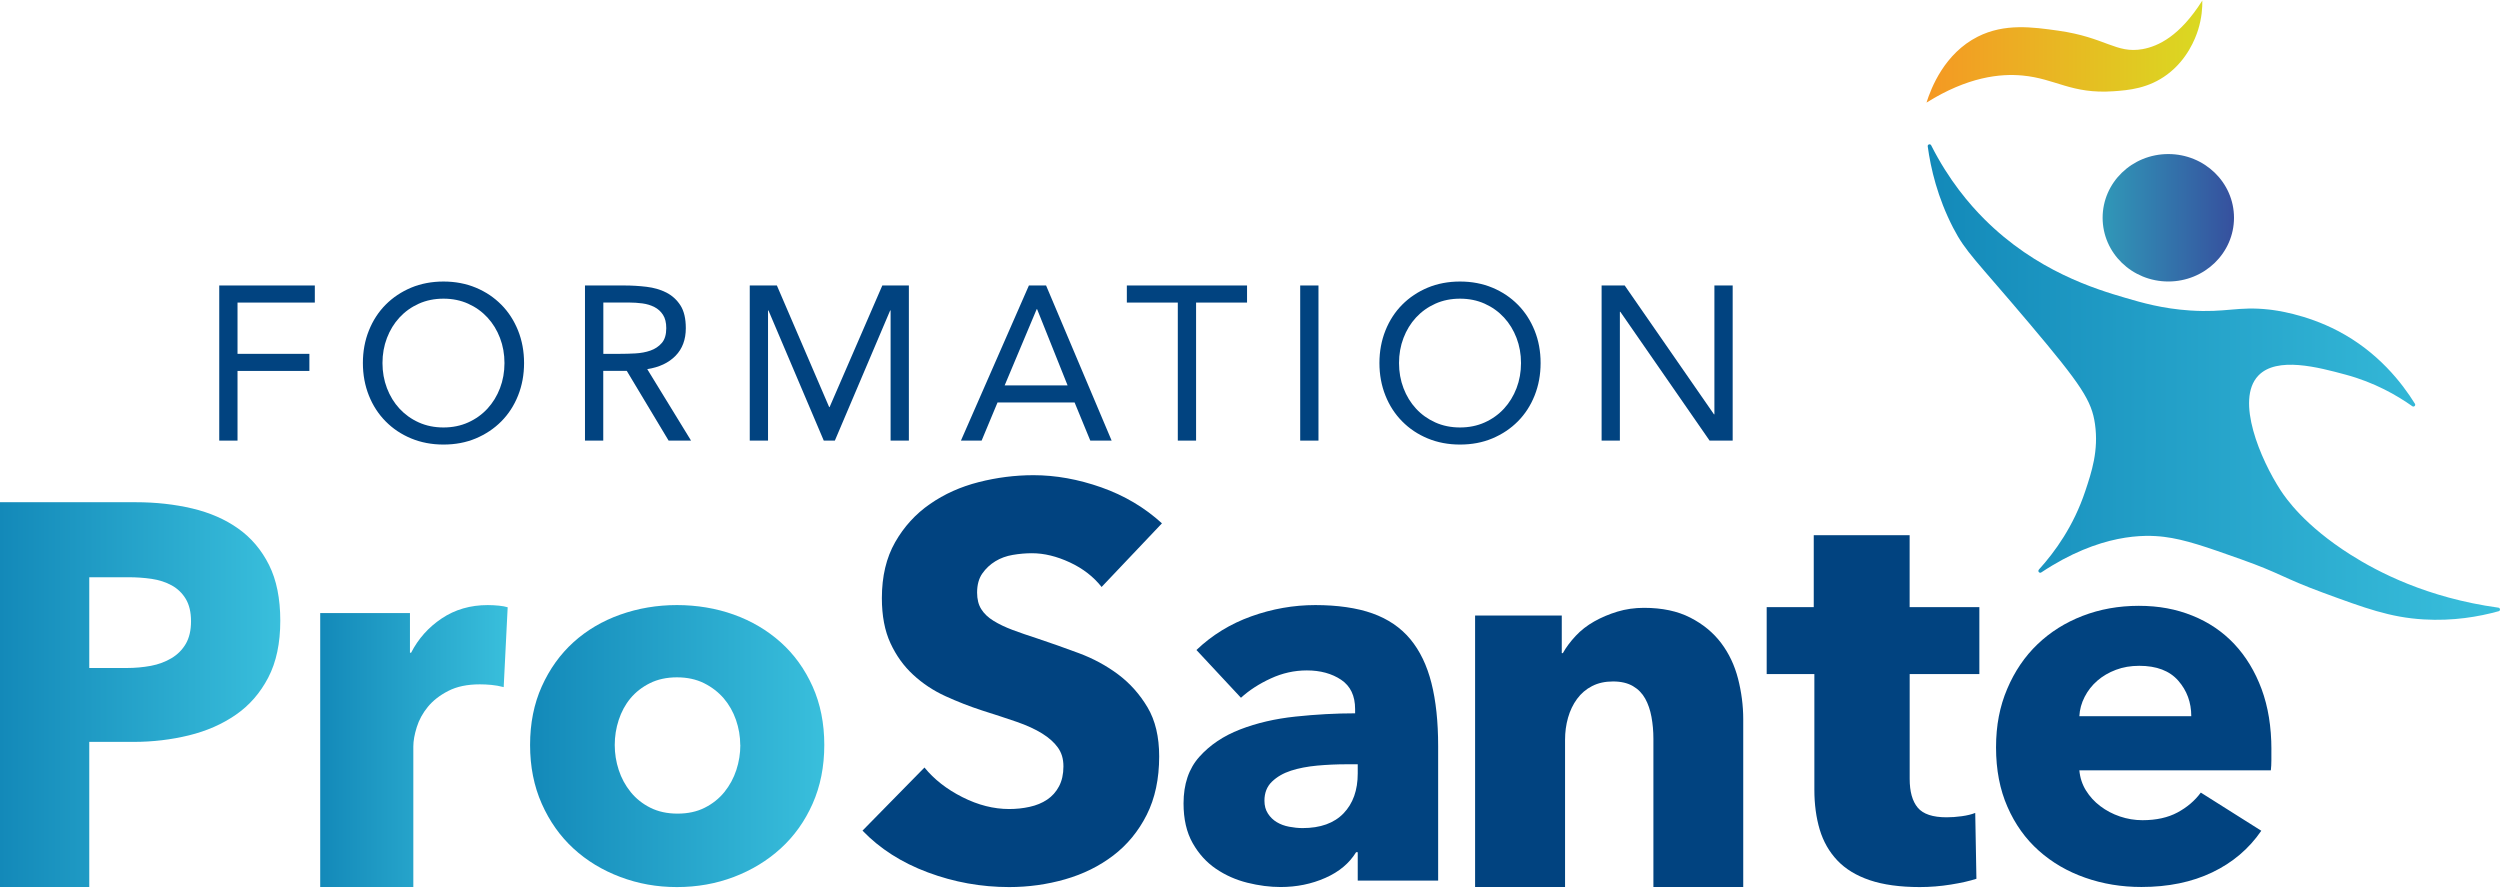
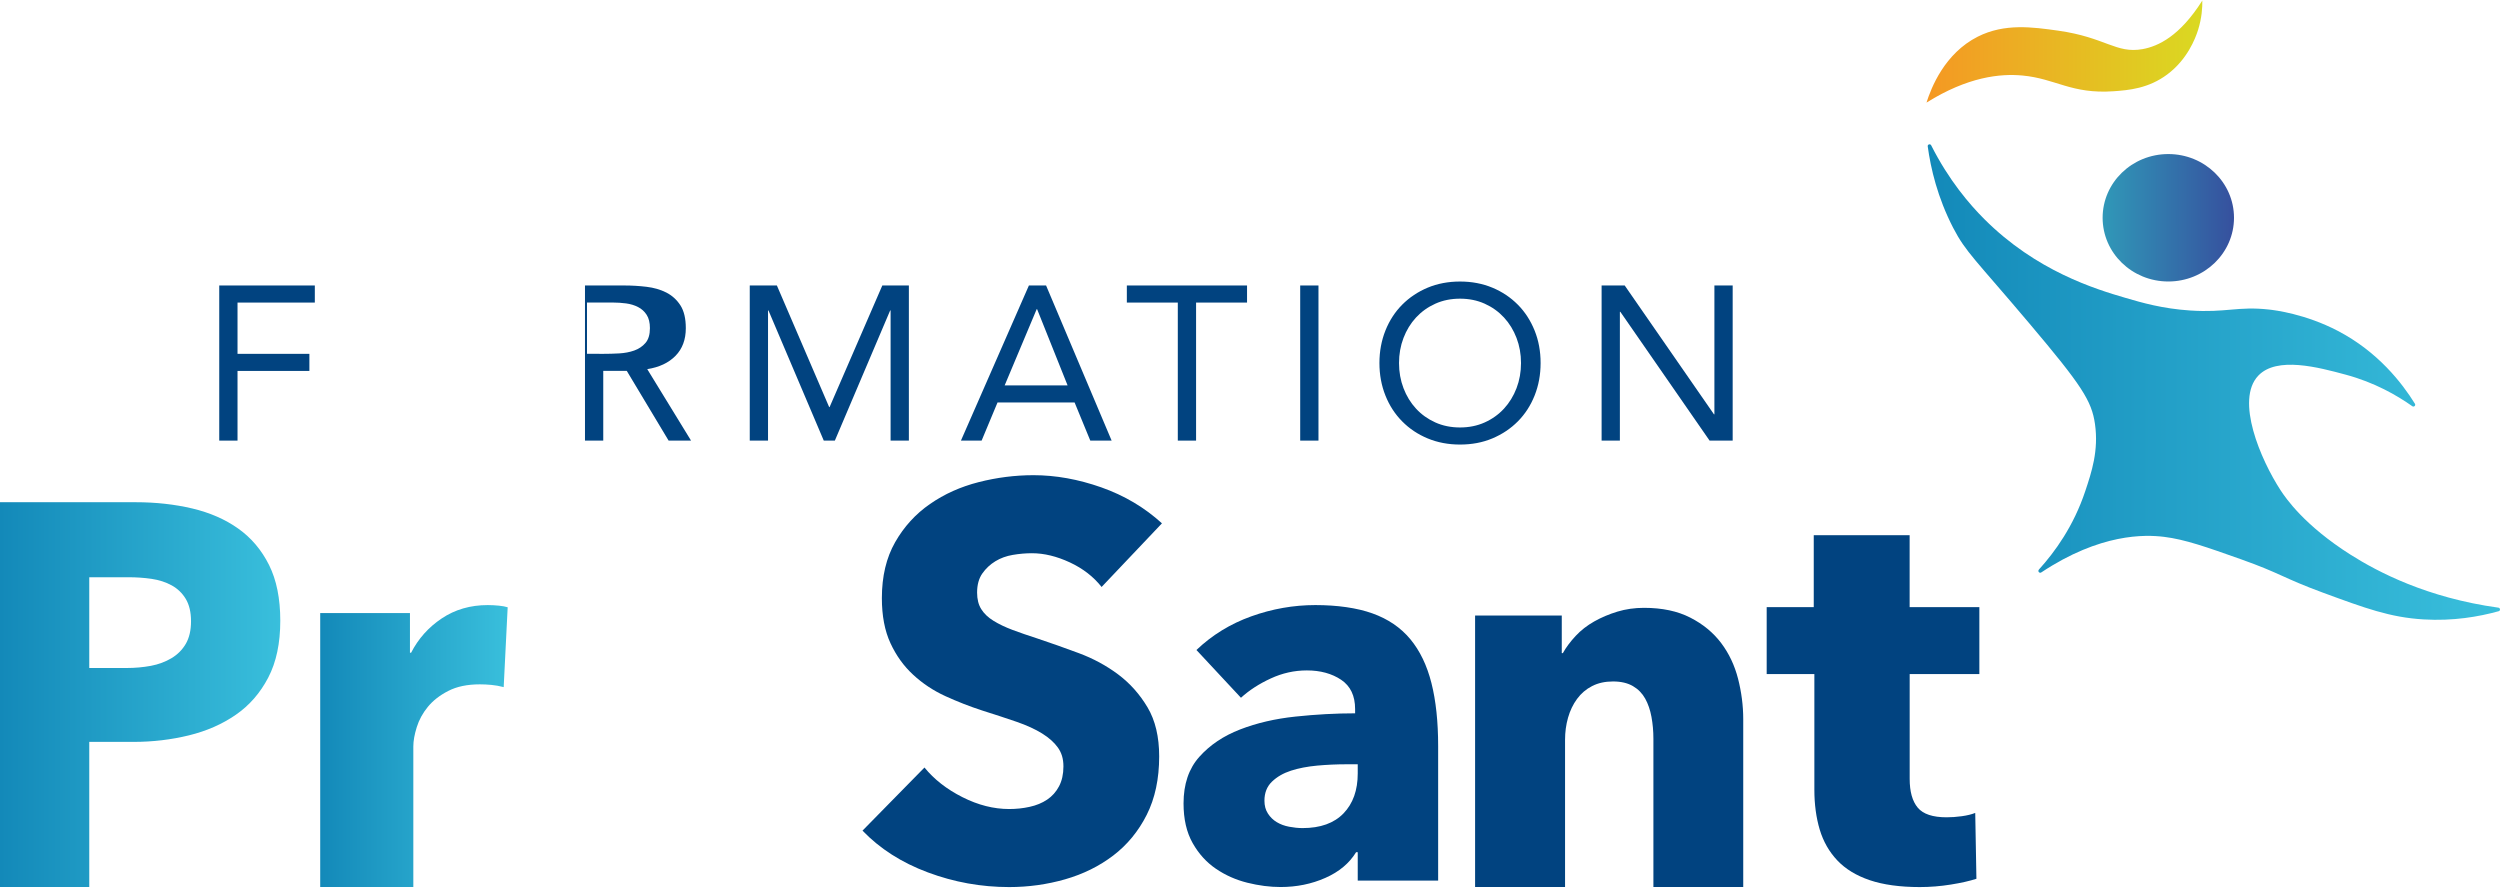
<svg xmlns="http://www.w3.org/2000/svg" xmlns:xlink="http://www.w3.org/1999/xlink" width="169" height="60" id="Calque_2" data-name="Calque 2" viewBox="0 0 570.49 202.29">
  <defs>
    <linearGradient id="Dégradé_sans_nom_10" data-name="Dégradé sans nom 10" x1="0" y1="158.38" x2="63.96" y2="158.38" gradientUnits="userSpaceOnUse">
      <stop offset="0" stop-color="#1389b9" />
      <stop offset="1" stop-color="#39bfdc" />
    </linearGradient>
    <linearGradient id="Dégradé_sans_nom_10-2" data-name="Dégradé sans nom 10" x1="73.07" y1="170.12" x2="115.83" y2="170.12" xlink:href="#Dégradé_sans_nom_10" />
    <linearGradient id="Dégradé_sans_nom_10-3" data-name="Dégradé sans nom 10" x1="120.97" y1="170.12" x2="188.1" y2="170.12" xlink:href="#Dégradé_sans_nom_10" />
    <linearGradient id="Dégradé_sans_nom_10-4" data-name="Dégradé sans nom 10" x1="439.9" y1="87.06" x2="570.49" y2="87.06" xlink:href="#Dégradé_sans_nom_10" />
    <linearGradient id="Dégradé_sans_nom_16" data-name="Dégradé sans nom 16" x1="479.81" y1="49.57" x2="509.78" y2="49.57" gradientUnits="userSpaceOnUse">
      <stop offset="0" stop-color="#3098b8" />
      <stop offset="1" stop-color="#36509e" />
    </linearGradient>
    <linearGradient id="Dégradé_sans_nom_19" data-name="Dégradé sans nom 19" x1="439.62" y1="11.64" x2="502.56" y2="11.64" gradientUnits="userSpaceOnUse">
      <stop offset="0" stop-color="#f59823" />
      <stop offset="1" stop-color="#dad922" />
    </linearGradient>
  </defs>
  <g id="Calque_1-2" data-name="Calque 1">
    <g>
      <path d="M63.96,141.52c0,5.13-.91,9.45-2.74,12.96-1.83,3.52-4.29,6.35-7.39,8.49-3.1,2.15-6.67,3.72-10.72,4.71-4.05.99-8.26,1.49-12.62,1.49h-10.12v33.12H0v-87.81h30.97c4.6,0,8.91.48,12.92,1.43,4.01.95,7.51,2.48,10.48,4.59s5.32,4.88,7.03,8.31c1.71,3.43,2.56,7.67,2.56,12.71ZM43.59,141.64c0-2.06-.4-3.76-1.19-5.08s-1.87-2.36-3.21-3.1c-1.35-.74-2.88-1.24-4.59-1.49-1.71-.25-3.47-.37-5.3-.37h-8.93v20.71h8.57c1.9,0,3.73-.17,5.48-.49,1.74-.33,3.31-.91,4.7-1.74,1.39-.83,2.48-1.92,3.28-3.29.79-1.36,1.19-3.08,1.19-5.15Z" style="fill: url(#Dégradé_sans_nom_10);" />
      <path d="M114.93,156.67c-.95-.25-1.88-.42-2.78-.5-.91-.09-1.8-.13-2.66-.13-2.85,0-5.25.5-7.19,1.5-1.95,1-3.5,2.21-4.67,3.64s-2.01,2.97-2.53,4.64c-.52,1.67-.78,3.13-.78,4.38v32.09h-21.25v-62.51h20.48v9.05h.26c1.64-3.2,3.97-5.82,7-7.84,3.02-2.02,6.52-3.04,10.5-3.04.86,0,1.7.05,2.53.13s1.49.21,2.01.37l-.91,18.22Z" style="fill: url(#Dégradé_sans_nom_10-2);" />
-       <path d="M188.1,169.87c0,4.94-.89,9.41-2.67,13.42-1.78,4.01-4.21,7.4-7.28,10.2-3.08,2.8-6.64,4.96-10.69,6.5s-8.38,2.31-12.99,2.31-8.84-.77-12.93-2.31-7.65-3.7-10.69-6.5c-3.03-2.79-5.44-6.19-7.22-10.2s-2.67-8.48-2.67-13.42.89-9.39,2.67-13.35c1.78-3.96,4.19-7.33,7.22-10.08,3.04-2.75,6.6-4.86,10.69-6.31s8.4-2.18,12.93-2.18,8.95.73,12.99,2.18,7.61,3.56,10.69,6.31c3.07,2.75,5.5,6.12,7.28,10.08,1.78,3.97,2.67,8.42,2.67,13.35ZM168.92,169.87c0-1.94-.33-3.84-.97-5.71-.65-1.86-1.58-3.5-2.79-4.92-1.22-1.41-2.71-2.57-4.49-3.46-1.78-.89-3.85-1.34-6.19-1.34s-4.41.45-6.19,1.34c-1.78.89-3.26,2.05-4.43,3.46-1.18,1.42-2.06,3.06-2.67,4.92-.61,1.86-.91,3.76-.91,5.71s.3,3.85.91,5.71c.61,1.87,1.52,3.54,2.73,5.04,1.22,1.5,2.71,2.69,4.5,3.58,1.78.89,3.84,1.34,6.19,1.34s4.41-.44,6.19-1.34c1.78-.89,3.28-2.08,4.5-3.58,1.21-1.5,2.12-3.17,2.73-5.04.61-1.86.91-3.76.91-5.71Z" style="fill: url(#Dégradé_sans_nom_10-3);" />
      <path d="M251.39,133.83c-1.85-2.35-4.27-4.23-7.26-5.62-2.99-1.39-5.87-2.09-8.65-2.09-1.43,0-2.89.13-4.36.38-1.48.25-2.8.73-3.98,1.45-1.18.72-2.17,1.64-2.97,2.78s-1.2,2.59-1.2,4.36c0,1.52.31,2.78.95,3.79.63,1.01,1.56,1.9,2.78,2.65,1.22.76,2.67,1.45,4.36,2.09,1.68.63,3.58,1.28,5.68,1.96,3.03,1.01,6.19,2.13,9.47,3.35,3.28,1.22,6.27,2.84,8.97,4.86,2.69,2.02,4.92,4.53,6.69,7.51,1.77,2.99,2.65,6.72,2.65,11.18,0,5.14-.95,9.58-2.84,13.33-1.89,3.75-4.44,6.85-7.64,9.29-3.2,2.44-6.87,4.25-10.99,5.43-4.12,1.18-8.38,1.77-12.76,1.77-6.4,0-12.59-1.12-18.56-3.35-5.98-2.23-10.95-5.41-14.91-9.53l14.14-14.4c2.19,2.69,5.07,4.95,8.66,6.76,3.58,1.81,7.13,2.71,10.67,2.71,1.6,0,3.16-.16,4.68-.5,1.52-.33,2.84-.88,3.98-1.64,1.14-.76,2.04-1.77,2.71-3.03.67-1.26,1.01-2.78,1.01-4.55s-.42-3.11-1.26-4.3c-.84-1.18-2.04-2.25-3.6-3.22-1.56-.97-3.5-1.86-5.81-2.66-2.32-.8-4.95-1.66-7.89-2.59-2.86-.93-5.66-2.03-8.4-3.28-2.74-1.26-5.18-2.88-7.33-4.87-2.14-1.97-3.87-4.37-5.18-7.2s-1.96-6.25-1.96-10.29c0-4.97,1.01-9.22,3.03-12.76,2.02-3.54,4.67-6.45,7.96-8.72,3.28-2.28,6.99-3.94,11.12-4.99,4.12-1.05,8.29-1.58,12.5-1.58,5.05,0,10.21.93,15.47,2.78,5.26,1.86,9.87,4.59,13.83,8.21l-13.77,14.52Z" style="fill: #014380;" />
      <path d="M273,148.22c3.59-3.42,7.76-5.99,12.54-7.7,4.77-1.71,9.64-2.57,14.62-2.57s9.48.63,13.03,1.9,6.42,3.22,8.63,5.87c2.2,2.65,3.81,5.99,4.83,10.03,1.02,4.04,1.53,8.82,1.53,14.37v30.71h-18.35v-6.49h-.37c-1.55,2.53-3.89,4.49-7.03,5.87-3.14,1.39-6.54,2.08-10.21,2.08-2.44,0-4.97-.33-7.58-.98-2.61-.65-5-1.71-7.16-3.18s-3.94-3.42-5.32-5.87c-1.39-2.45-2.08-5.47-2.08-9.05,0-4.4,1.2-7.95,3.61-10.64s5.5-4.77,9.3-6.24c3.79-1.47,8.01-2.45,12.66-2.94,4.65-.49,9.18-.74,13.58-.74v-.98c0-3.02-1.06-5.24-3.18-6.67-2.12-1.42-4.73-2.14-7.83-2.14-2.85,0-5.6.61-8.25,1.84-2.65,1.22-4.92,2.69-6.79,4.4l-10.15-10.89ZM309.82,174.28h-2.57c-2.2,0-4.42.1-6.66.3-2.24.21-4.24.59-6,1.16-1.75.57-3.2,1.41-4.34,2.51-1.14,1.1-1.71,2.55-1.71,4.34,0,1.14.26,2.12.8,2.94.53.82,1.2,1.47,2.02,1.96.82.49,1.75.84,2.81,1.04s2.08.31,3.06.31c4.08,0,7.2-1.12,9.36-3.36,2.16-2.24,3.24-5.28,3.24-9.11v-2.08Z" style="fill: #014380;" />
      <path d="M377.3,202.29v-33.84c0-1.74-.15-3.4-.44-4.98-.29-1.57-.76-2.96-1.43-4.17-.67-1.2-1.6-2.16-2.8-2.86-1.2-.7-2.72-1.06-4.54-1.06s-3.42.35-4.79,1.06c-1.37.7-2.51,1.68-3.42,2.92-.92,1.25-1.6,2.68-2.06,4.29-.46,1.62-.68,3.3-.68,5.04v33.59h-20.53v-61.95h19.78v8.58h.25c.74-1.33,1.72-2.63,2.92-3.92,1.2-1.29,2.61-2.38,4.23-3.3,1.61-.91,3.38-1.66,5.28-2.24,1.91-.58,3.94-.87,6.09-.87,4.15,0,7.67.75,10.57,2.24,2.91,1.49,5.24,3.42,7.03,5.79,1.78,2.36,3.07,5.08,3.86,8.15.78,3.07,1.18,6.14,1.18,9.21v38.31h-20.53Z" style="fill: #014380;" />
      <path d="M435.78,153.68v23.9c0,2.94.61,5.13,1.84,6.6s3.42,2.2,6.59,2.2c1.09,0,2.25-.08,3.47-.25s2.24-.42,3.06-.75l.27,15.03c-1.54.5-3.49.94-5.85,1.32-2.36.38-4.71.57-7.07.57-4.53,0-8.34-.53-11.42-1.57-3.08-1.05-5.55-2.55-7.41-4.52-1.86-1.97-3.19-4.31-4.01-7.03-.81-2.72-1.22-5.76-1.22-9.1v-26.38h-10.88v-15.28h10.74v-16.41h21.88v16.41h15.91v15.28h-15.91Z" style="fill: #014380;" />
-       <path d="M518.32,170.94v2.42c0,.81-.04,1.57-.12,2.3h-43.7c.16,1.7.66,3.23,1.51,4.6.85,1.37,1.94,2.57,3.27,3.57,1.33,1.01,2.82,1.8,4.48,2.36,1.65.56,3.37.85,5.14.85,3.15,0,5.81-.59,7.99-1.76,2.18-1.17,3.96-2.68,5.33-4.54l13.8,8.71c-2.82,4.12-6.56,7.28-11.2,9.5-4.64,2.22-10.03,3.33-16.16,3.33-4.52,0-8.8-.7-12.83-2.12-4.03-1.41-7.57-3.47-10.59-6.17-3.03-2.7-5.41-6.03-7.14-9.99-1.74-3.95-2.61-8.47-2.61-13.55s.85-9.38,2.55-13.38c1.69-3.99,3.99-7.38,6.9-10.17,2.91-2.79,6.33-4.95,10.29-6.48s8.24-2.3,12.83-2.3,8.52.75,12.23,2.24c3.71,1.49,6.9,3.65,9.56,6.47,2.66,2.83,4.74,6.26,6.24,10.29,1.49,4.04,2.24,8.64,2.24,13.8ZM500.04,163.31c0-3.15-.99-5.85-2.97-8.11-1.98-2.26-4.94-3.39-8.9-3.39-1.94,0-3.71.3-5.32.91-1.62.61-3.03,1.43-4.24,2.48-1.21,1.05-2.18,2.28-2.9,3.69-.73,1.41-1.13,2.89-1.21,4.42h25.54Z" style="fill: #014380;" />
      <g>
        <path d="M50.02,65.02h21.82v3.9h-17.64v11.7h16.4v3.9h-16.4v15.9h-4.17v-35.4Z" style="fill: #014380;" />
-         <path d="M101.2,101.32c-2.68,0-5.14-.47-7.38-1.4s-4.17-2.22-5.81-3.88c-1.64-1.65-2.92-3.62-3.83-5.9-.91-2.28-1.37-4.76-1.37-7.42s.45-5.14,1.37-7.42c.91-2.28,2.19-4.25,3.83-5.9,1.64-1.65,3.58-2.94,5.81-3.88,2.24-.93,4.7-1.4,7.38-1.4s5.14.47,7.38,1.4c2.24.93,4.17,2.23,5.81,3.88,1.64,1.65,2.91,3.62,3.83,5.9.91,2.28,1.37,4.76,1.37,7.42s-.46,5.14-1.37,7.42c-.91,2.28-2.19,4.25-3.83,5.9s-3.58,2.94-5.81,3.88-4.7,1.4-7.38,1.4ZM101.2,97.42c2.05,0,3.93-.38,5.64-1.15,1.71-.77,3.17-1.82,4.4-3.15,1.22-1.33,2.18-2.89,2.86-4.67.68-1.78,1.02-3.69,1.02-5.73s-.34-3.94-1.02-5.72c-.68-1.78-1.63-3.34-2.86-4.67-1.23-1.33-2.69-2.38-4.4-3.15-1.71-.77-3.59-1.15-5.64-1.15s-3.93.38-5.64,1.15c-1.71.77-3.17,1.82-4.4,3.15-1.23,1.33-2.18,2.89-2.86,4.67-.68,1.78-1.02,3.69-1.02,5.72s.34,3.94,1.02,5.73c.68,1.78,1.63,3.34,2.86,4.67,1.23,1.33,2.69,2.38,4.4,3.15,1.71.77,3.59,1.15,5.64,1.15Z" style="fill: #014380;" />
-         <path d="M133.5,65.02h8.99c1.69,0,3.37.1,5.04.3,1.67.2,3.17.63,4.5,1.3,1.32.67,2.4,1.64,3.23,2.92.83,1.28,1.24,3.03,1.24,5.22,0,2.6-.78,4.7-2.34,6.3-1.56,1.6-3.71,2.62-6.46,3.05l9.99,16.3h-5.12l-9.54-15.9h-5.37v15.9h-4.17v-35.4ZM137.68,80.62h3.73c1.16,0,2.36-.03,3.6-.1,1.24-.07,2.39-.28,3.43-.65,1.04-.37,1.9-.94,2.58-1.73.68-.78,1.02-1.91,1.02-3.38,0-1.27-.25-2.28-.75-3.05-.5-.77-1.15-1.36-1.96-1.77-.81-.42-1.72-.69-2.73-.83-1.01-.13-2.03-.2-3.06-.2h-5.86v11.7Z" style="fill: #014380;" />
+         <path d="M133.5,65.02h8.99c1.69,0,3.37.1,5.04.3,1.67.2,3.17.63,4.5,1.3,1.32.67,2.4,1.64,3.23,2.92.83,1.28,1.24,3.03,1.24,5.22,0,2.6-.78,4.7-2.34,6.3-1.56,1.6-3.71,2.62-6.46,3.05l9.99,16.3h-5.12l-9.54-15.9h-5.37v15.9h-4.17v-35.4ZM137.68,80.62c1.16,0,2.36-.03,3.6-.1,1.24-.07,2.39-.28,3.43-.65,1.04-.37,1.9-.94,2.58-1.73.68-.78,1.02-1.91,1.02-3.38,0-1.27-.25-2.28-.75-3.05-.5-.77-1.15-1.36-1.96-1.77-.81-.42-1.72-.69-2.73-.83-1.01-.13-2.03-.2-3.06-.2h-5.86v11.7Z" style="fill: #014380;" />
        <path d="M171.07,65.02h6.21l11.93,27.75h.1l12.03-27.75h6.06v35.4h-4.17v-29.7h-.1l-12.62,29.7h-2.53l-12.62-29.7h-.1v29.7h-4.17v-35.4Z" style="fill: #014380;" />
        <path d="M234.78,65.02h3.93l14.96,35.4h-4.87l-3.58-8.7h-17.59l-3.63,8.7h-4.72l15.51-35.4ZM236.67,70.42h-.1l-7.31,17.4h14.36l-6.96-17.4Z" style="fill: #014380;" />
        <path d="M284.57,68.92h-11.63v31.5h-4.17v-31.5h-11.63v-3.9h27.43v3.9Z" style="fill: #014380;" />
        <path d="M296.7,65.02h4.17v35.4h-4.17v-35.4Z" style="fill: #014380;" />
        <path d="M333.17,101.32c-2.68,0-5.14-.47-7.38-1.4s-4.17-2.22-5.81-3.88c-1.64-1.65-2.92-3.62-3.83-5.9-.91-2.28-1.37-4.76-1.37-7.42s.46-5.14,1.37-7.42,2.19-4.25,3.83-5.9,3.58-2.94,5.81-3.88c2.24-.93,4.7-1.4,7.38-1.4s5.14.47,7.38,1.4c2.24.93,4.17,2.23,5.81,3.88,1.64,1.65,2.91,3.62,3.83,5.9s1.37,4.76,1.37,7.42-.46,5.14-1.37,7.42c-.91,2.28-2.19,4.25-3.83,5.9s-3.58,2.94-5.81,3.88-4.7,1.4-7.38,1.4ZM333.17,97.42c2.05,0,3.93-.38,5.64-1.15,1.71-.77,3.17-1.82,4.4-3.15,1.22-1.33,2.18-2.89,2.86-4.67.68-1.78,1.02-3.69,1.02-5.73s-.34-3.94-1.02-5.72c-.68-1.78-1.63-3.34-2.86-4.67-1.23-1.33-2.69-2.38-4.4-3.15-1.71-.77-3.59-1.15-5.64-1.15s-3.93.38-5.64,1.15c-1.71.77-3.17,1.82-4.4,3.15-1.23,1.33-2.18,2.89-2.86,4.67-.68,1.78-1.02,3.69-1.02,5.72s.34,3.94,1.02,5.73c.68,1.78,1.63,3.34,2.86,4.67,1.22,1.33,2.69,2.38,4.4,3.15,1.71.77,3.59,1.15,5.64,1.15Z" style="fill: #014380;" />
        <path d="M365.48,65.02h5.27l20.37,29.4h.1v-29.4h4.17v35.4h-5.27l-20.37-29.4h-.1v29.4h-4.17v-35.4Z" style="fill: #014380;" />
      </g>
      <path d="M465.26,129.88c-.33.36.14.89.55.62,13.5-8.96,23.67-8.65,28.02-8.12,4.79.59,9.67,2.32,17.51,5.1,9.05,3.21,9.64,4.28,18.73,7.63,9.65,3.55,15.34,5.65,22.95,6.11,6.76.41,12.63-.61,17.17-1.87.44-.12.38-.75-.07-.81-16.3-2.25-27.54-8.17-33.72-12.08-10.56-6.69-14.8-12.91-15.98-14.71-4.56-7.01-10.37-20.58-5.09-26.15,4.23-4.47,13.8-1.89,19.95-.23,6.61,1.78,11.7,4.72,15.2,7.2.37.26.84-.17.6-.56-2.96-4.77-8.45-11.85-17.57-16.62-7.43-3.88-14.37-4.73-15.74-4.88-7.12-.79-9.76.76-17.96.22-6.38-.42-11.01-1.78-14.78-2.88-6.92-2.02-20.36-6.12-32.22-17.98-3.37-3.37-8.09-8.85-12.12-16.83-.21-.42-.85-.23-.79.23.69,5.06,2.23,11.67,5.81,18.6,2.88,5.57,5.09,7.25,17.4,21.83,11.92,14.11,14.21,17.63,14.96,22.95.86,6.07-.78,10.98-2.22,15.3-2.65,7.96-6.92,13.88-10.61,17.93Z" style="fill: url(#Dégradé_sans_nom_10-4);" />
      <ellipse cx="494.8" cy="49.57" rx="14.99" ry="14.54" style="fill: url(#Dégradé_sans_nom_16);" />
      <path d="M439.62,23.28c1.07-3.37,4.12-11.21,11.7-15.04,6.13-3.09,12.51-2.19,18.34-1.37,10.84,1.53,13.21,5.31,19.29,4.21,3.52-.64,8.48-2.94,13.61-11.08.03,1.58-.11,3.96-.96,6.68-.64,2.04-2.48,6.77-7.02,10.17-4.31,3.23-8.85,3.61-12.28,3.85-9.63.67-13.19-2.88-20.77-3.59-5.12-.48-12.48.29-21.9,6.17Z" style="fill: url(#Dégradé_sans_nom_19);" />
    </g>
  </g>
</svg>